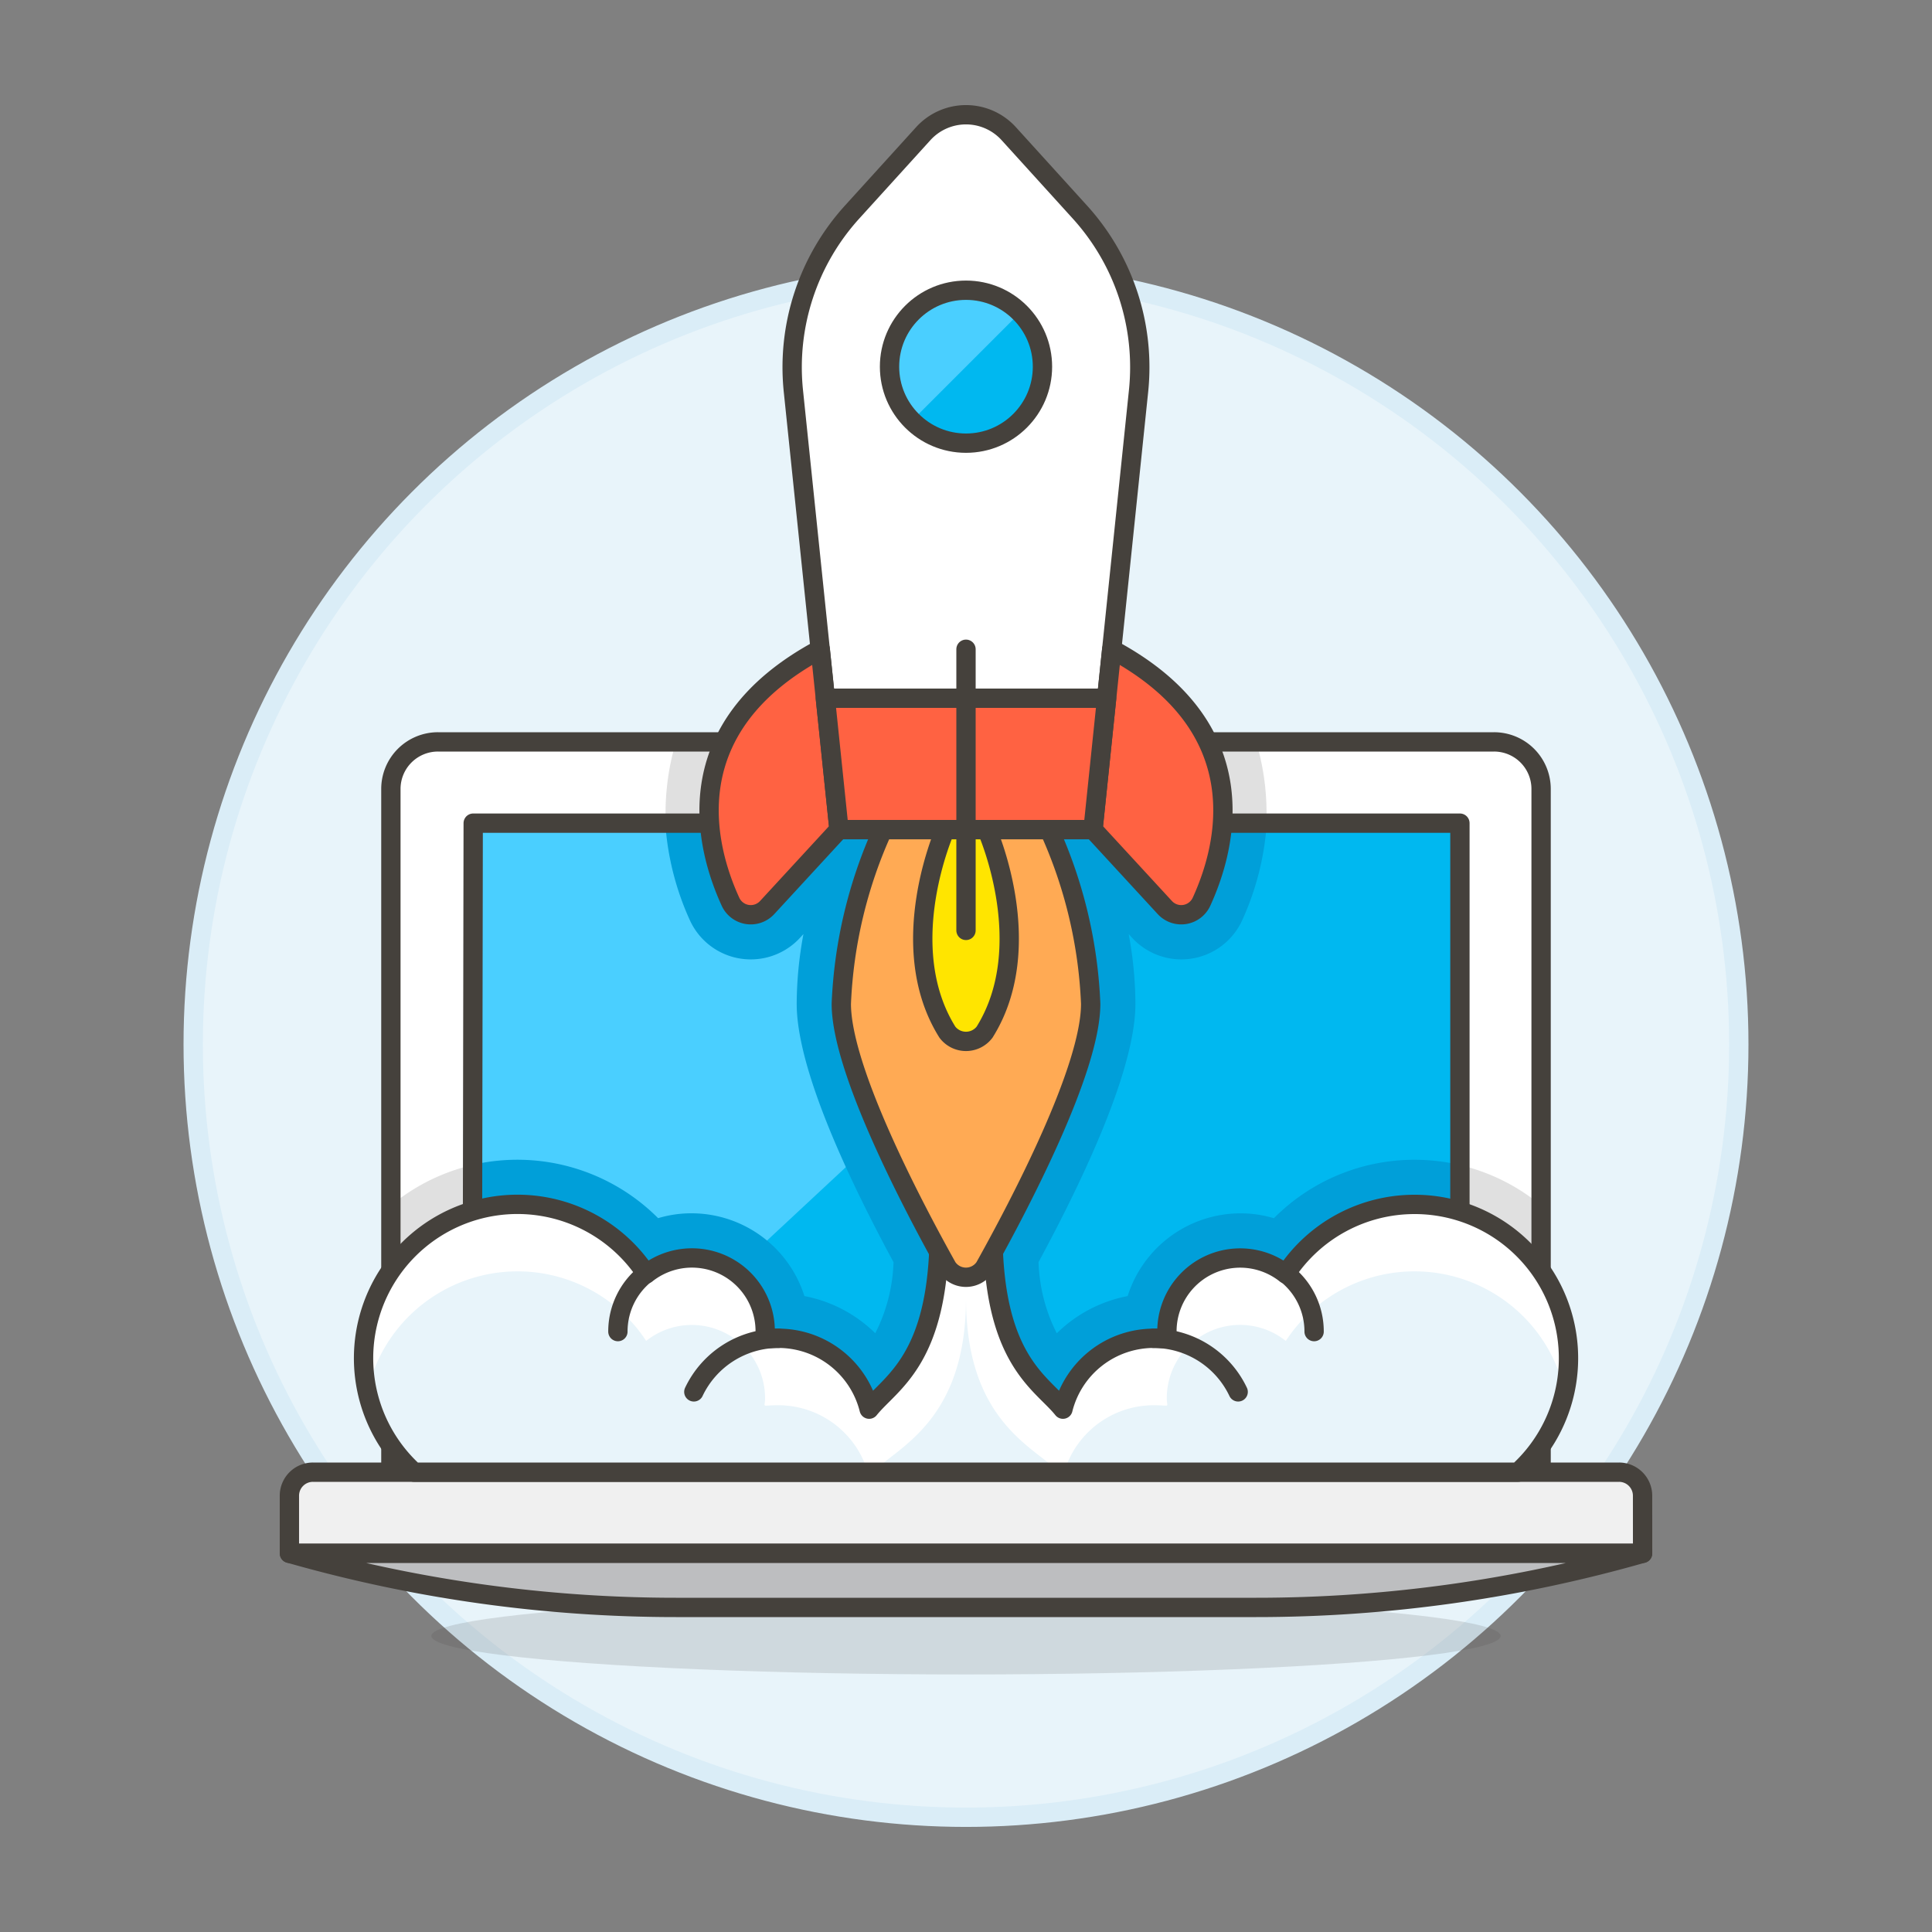
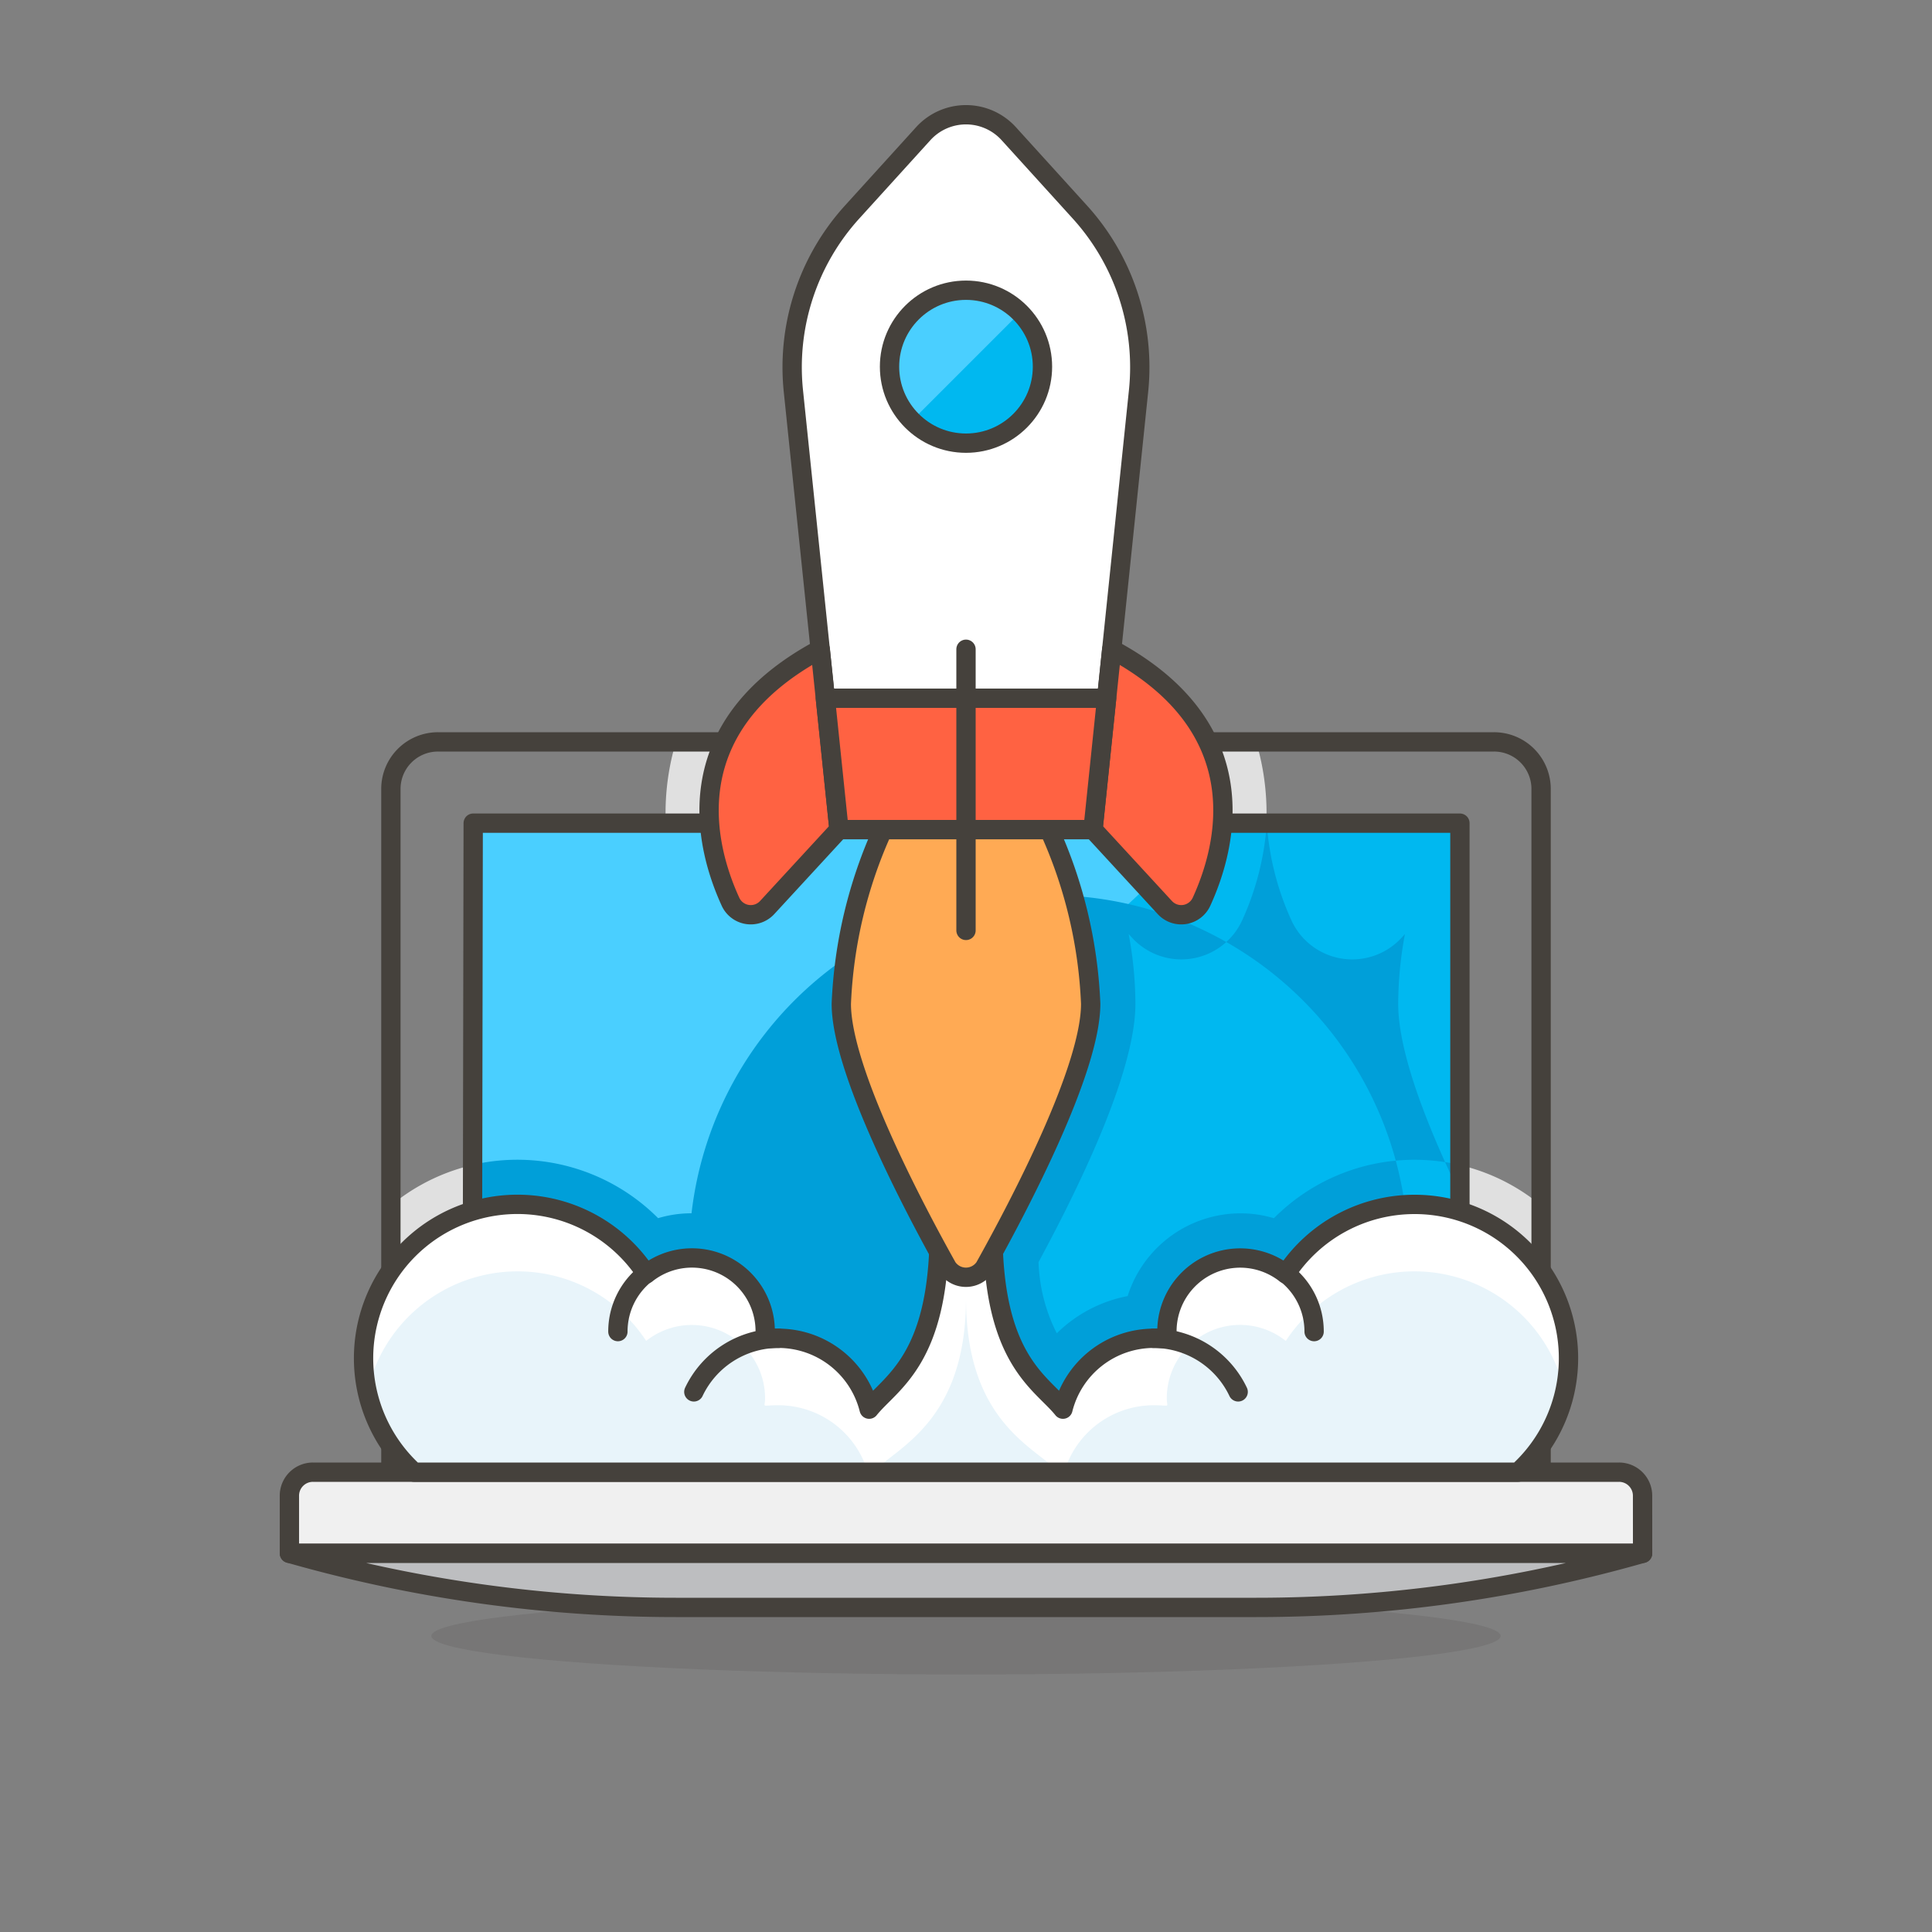
<svg xmlns="http://www.w3.org/2000/svg" viewBox="0 0 100 100">
  <rect x="0" y="0" width="100" height="100" fill="#808080" stroke="none" />
  <defs>
    <style> .a, .k { fill: #e8f4fa; } .a { stroke: #daedf7; stroke-miterlimit: 10; } .b { fill: #45413c; opacity: 0.15; } .c, .n { fill: #fff; } .d { fill: #e0e0e0; } .e { fill: none; } .e, .i, .j, .l, .m, .n, .o { stroke: #45413c; stroke-linecap: round; stroke-linejoin: round; } .f { fill: #00b8f0; } .g { fill: #4acfff; } .h { fill: #009fd9; } .i { fill: #f0f0f0; } .j { fill: #bdbec0; } .l { fill: #ffaa54; } .m { fill: #ffe500; } .o { fill: #ff6242; } </style>
  </defs>
  <title>app-launch-laptop--software-app-launch-rocket-startup-laptop-RELEASE-BETA-STABLE-VERSION</title>
  <g>
-     <circle class="a" cx="50" cy="54.061" r="40" />
    <g>
      <ellipse class="b" cx="50" cy="84.677" rx="27.67" ry="1.992" />
      <g>
-         <path class="c" d="M77.331,38.4H22.669a2.436,2.436,0,0,0-2.437,2.436V76.2H79.767V40.84A2.435,2.435,0,0,0,77.331,38.4Z" />
        <path class="d" d="M79.767,62.394a10.266,10.266,0,0,0-13.831.661,6,6,0,0,0-1.729-.253,6.134,6.134,0,0,0-5.84,4.283A7.135,7.135,0,0,0,54.7,69.011a8.7,8.7,0,0,1-.944-3.687c2.441-4.518,5.012-10.059,5.013-13.365a20.089,20.089,0,0,0-.349-3.611l.174.188a3.462,3.462,0,0,0,5.7-.9,12.861,12.861,0,0,0,.727-9.229H34.984a12.873,12.873,0,0,0,.727,9.231,3.464,3.464,0,0,0,5.7.9l.175-.19a20.027,20.027,0,0,0-.349,3.607c0,3.308,2.571,8.855,5.012,13.376a8.7,8.7,0,0,1-.945,3.677,7.122,7.122,0,0,0-3.668-1.923A6.135,6.135,0,0,0,35.793,62.8a6,6,0,0,0-1.729.252A10.267,10.267,0,0,0,20.232,62.4V76.2H79.767Z" />
        <path class="e" d="M77.331,38.4H22.669a2.436,2.436,0,0,0-2.437,2.436V76.2H79.767V40.84A2.435,2.435,0,0,0,77.331,38.4Z" />
        <polygon class="f" points="75.565 42.606 24.493 42.606 24.435 76.2 75.565 76.2 75.565 42.606" />
        <polygon class="g" points="62.899 42.606 26.828 76.2 24.435 76.2 24.493 42.606 62.899 42.606" />
-         <path class="h" d="M73.216,60.03a10.243,10.243,0,0,0-7.28,3.025,6,6,0,0,0-1.729-.253,6.134,6.134,0,0,0-5.84,4.283A7.135,7.135,0,0,0,54.7,69.011a8.7,8.7,0,0,1-.944-3.687c2.441-4.518,5.012-10.059,5.013-13.365a20.089,20.089,0,0,0-.349-3.611l.174.188a3.462,3.462,0,0,0,5.7-.9,14.47,14.47,0,0,0,1.275-5.027H34.436a14.461,14.461,0,0,0,1.275,5.029,3.464,3.464,0,0,0,5.7.9l.175-.19a20.027,20.027,0,0,0-.349,3.607c0,3.308,2.571,8.855,5.012,13.376a8.7,8.7,0,0,1-.945,3.677,7.122,7.122,0,0,0-3.668-1.923A6.135,6.135,0,0,0,35.793,62.8a6,6,0,0,0-1.729.252,10.288,10.288,0,0,0-9.6-2.76L24.435,76.2h51.13V60.3A10.279,10.279,0,0,0,73.216,60.03Z" />
+         <path class="h" d="M73.216,60.03a10.243,10.243,0,0,0-7.28,3.025,6,6,0,0,0-1.729-.253,6.134,6.134,0,0,0-5.84,4.283A7.135,7.135,0,0,0,54.7,69.011a8.7,8.7,0,0,1-.944-3.687c2.441-4.518,5.012-10.059,5.013-13.365a20.089,20.089,0,0,0-.349-3.611l.174.188a3.462,3.462,0,0,0,5.7-.9,14.47,14.47,0,0,0,1.275-5.027a14.461,14.461,0,0,0,1.275,5.029,3.464,3.464,0,0,0,5.7.9l.175-.19a20.027,20.027,0,0,0-.349,3.607c0,3.308,2.571,8.855,5.012,13.376a8.7,8.7,0,0,1-.945,3.677,7.122,7.122,0,0,0-3.668-1.923A6.135,6.135,0,0,0,35.793,62.8a6,6,0,0,0-1.729.252,10.288,10.288,0,0,0-9.6-2.76L24.435,76.2h51.13V60.3A10.279,10.279,0,0,0,73.216,60.03Z" />
        <polygon class="e" points="75.565 42.606 24.493 42.606 24.435 76.2 75.565 76.2 75.565 42.606" />
        <path class="i" d="M85.021,80.4H14.979V77.418A1.218,1.218,0,0,1,16.2,76.2H83.8a1.218,1.218,0,0,1,1.219,1.218Z" />
        <path class="j" d="M85.02,80.4a72.831,72.831,0,0,1-20,2.8H34.983a72.831,72.831,0,0,1-20-2.8H85.02Z" />
      </g>
      <g>
        <g>
          <path class="k" d="M73.216,62.34a7.957,7.957,0,0,0-6.662,3.6A3.792,3.792,0,0,0,60.4,68.923c0,.5.239.347-.693.347a4.842,4.842,0,0,0-4.689,3.668c-1.109-1.386-3.627-2.516-3.627-9.212H48.614c0,6.676-2.517,7.825-3.627,9.212A4.842,4.842,0,0,0,40.3,69.27c-.932,0-.693.149-.693-.347a3.792,3.792,0,0,0-6.159-2.982A7.965,7.965,0,1,0,21.43,76.2H78.57a7.961,7.961,0,0,0-5.354-13.86Z" />
          <path class="c" d="M26.784,65.805a7.957,7.957,0,0,1,6.662,3.6A3.792,3.792,0,0,1,39.6,72.388c0,.5-.24.347.693.347A4.829,4.829,0,0,1,44.917,76.2h.257C46.475,74.89,50,73.54,50,67.191c0,6.368,3.525,7.7,4.826,9.009h.257A4.829,4.829,0,0,1,59.7,72.735c.933,0,.693.149.693-.347a3.792,3.792,0,0,1,6.159-2.982,7.964,7.964,0,0,1,14.438,2.641,7.967,7.967,0,0,0-14.438-6.106A3.792,3.792,0,0,0,60.4,68.923c0,.5.24.347-.693.347a4.842,4.842,0,0,0-4.689,3.668c-1.109-1.387-3.627-2.516-3.627-9.212H48.614c0,6.676-2.517,7.825-3.627,9.212A4.842,4.842,0,0,0,40.3,69.27c-.933,0-.693.149-.693-.347a3.792,3.792,0,0,0-6.159-2.982,7.966,7.966,0,0,0-14.438,6.106A7.969,7.969,0,0,1,26.784,65.805Z" />
          <path class="e" d="M73.216,62.34a7.957,7.957,0,0,0-6.662,3.6A3.792,3.792,0,0,0,60.4,68.923c0,.5.239.347-.693.347a4.842,4.842,0,0,0-4.689,3.668c-1.109-1.386-3.627-2.516-3.627-9.212H48.614c0,6.676-2.517,7.825-3.627,9.212A4.842,4.842,0,0,0,40.3,69.27c-.932,0-.693.149-.693-.347a3.792,3.792,0,0,0-6.159-2.982A7.965,7.965,0,1,0,21.43,76.2H78.57a7.961,7.961,0,0,0-5.354-13.86Z" />
          <path class="e" d="M35.913,72.043A4.852,4.852,0,0,1,40.3,69.27" />
          <path class="e" d="M31.982,68.923a3.806,3.806,0,0,1,1.455-3" />
          <path class="e" d="M64.087,72.043A4.852,4.852,0,0,0,59.7,69.27" />
          <path class="e" d="M68.018,68.923a3.8,3.8,0,0,0-1.454-3" />
        </g>
        <g>
          <path class="l" d="M54.305,42.94l-8.606,0a24.193,24.193,0,0,0-2.153,9.017c0,3.405,3.678,10.41,5.48,13.636a1.169,1.169,0,0,0,1.942,0c1.8-3.226,5.485-10.229,5.486-13.634A24.194,24.194,0,0,0,54.305,42.94Z" />
-           <path class="m" d="M51.077,42.94s2.686,6.008-.115,10.484a1.209,1.209,0,0,1-1.926,0c-2.8-4.478-.111-10.485-.111-10.485Z" />
          <g>
            <path class="n" d="M58.931,20.243A11.948,11.948,0,0,0,55.9,10.982L52.213,6.919a2.989,2.989,0,0,0-4.426,0L44.1,10.982a11.948,11.948,0,0,0-3.034,9.261l2.357,22.7H56.574Z" />
            <path class="o" d="M43.426,42.939,39.71,46.973a1.154,1.154,0,0,1-1.9-.3c-1.288-2.812-2.947-8.992,4.647-13.066Z" />
            <path class="o" d="M56.574,42.939l3.716,4.034a1.154,1.154,0,0,0,1.9-.3c1.288-2.812,2.947-8.992-4.647-13.066Z" />
            <polygon class="o" points="42.72 36.139 43.426 42.939 56.574 42.939 57.28 36.139 42.72 36.139" />
            <g>
              <circle class="f" cx="50" cy="18.98" r="3.958" />
              <path class="g" d="M47.2,21.778a3.958,3.958,0,0,1,5.6-5.6Z" />
              <circle class="e" cx="50" cy="18.98" r="3.958" />
            </g>
            <line class="e" x1="50" y1="33.605" x2="50" y2="48.158" />
          </g>
        </g>
      </g>
    </g>
  </g>
</svg>